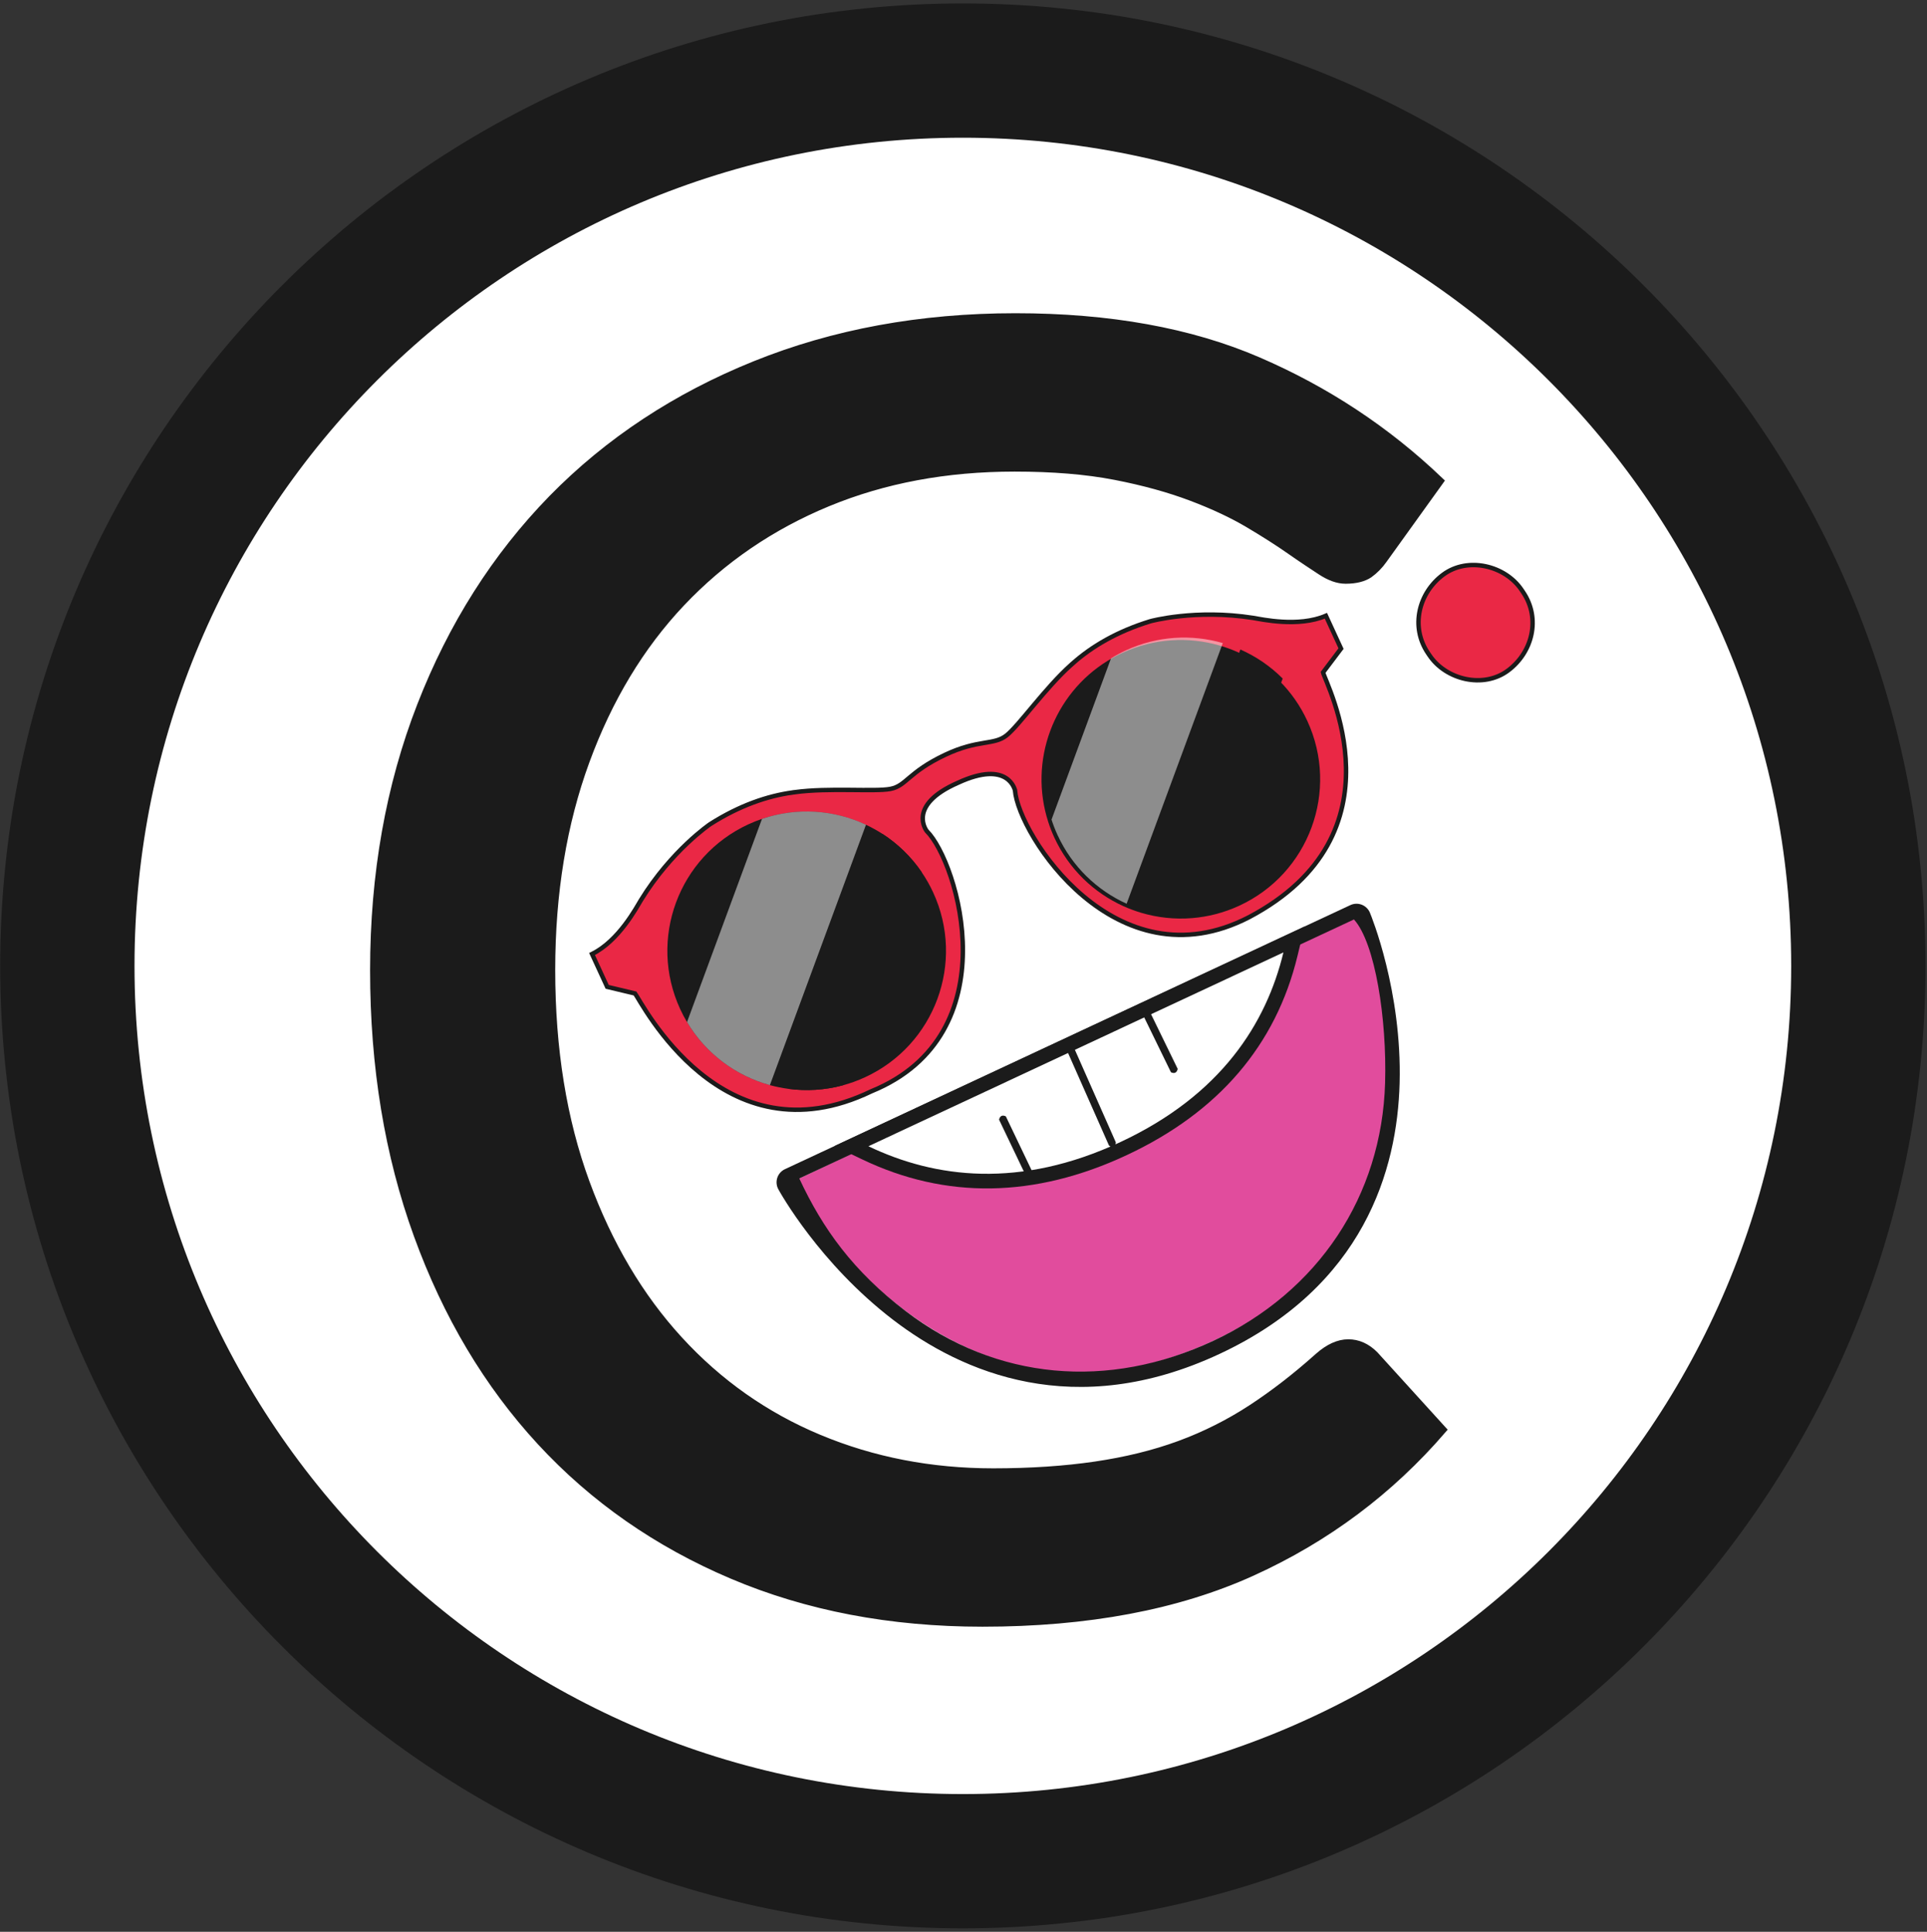
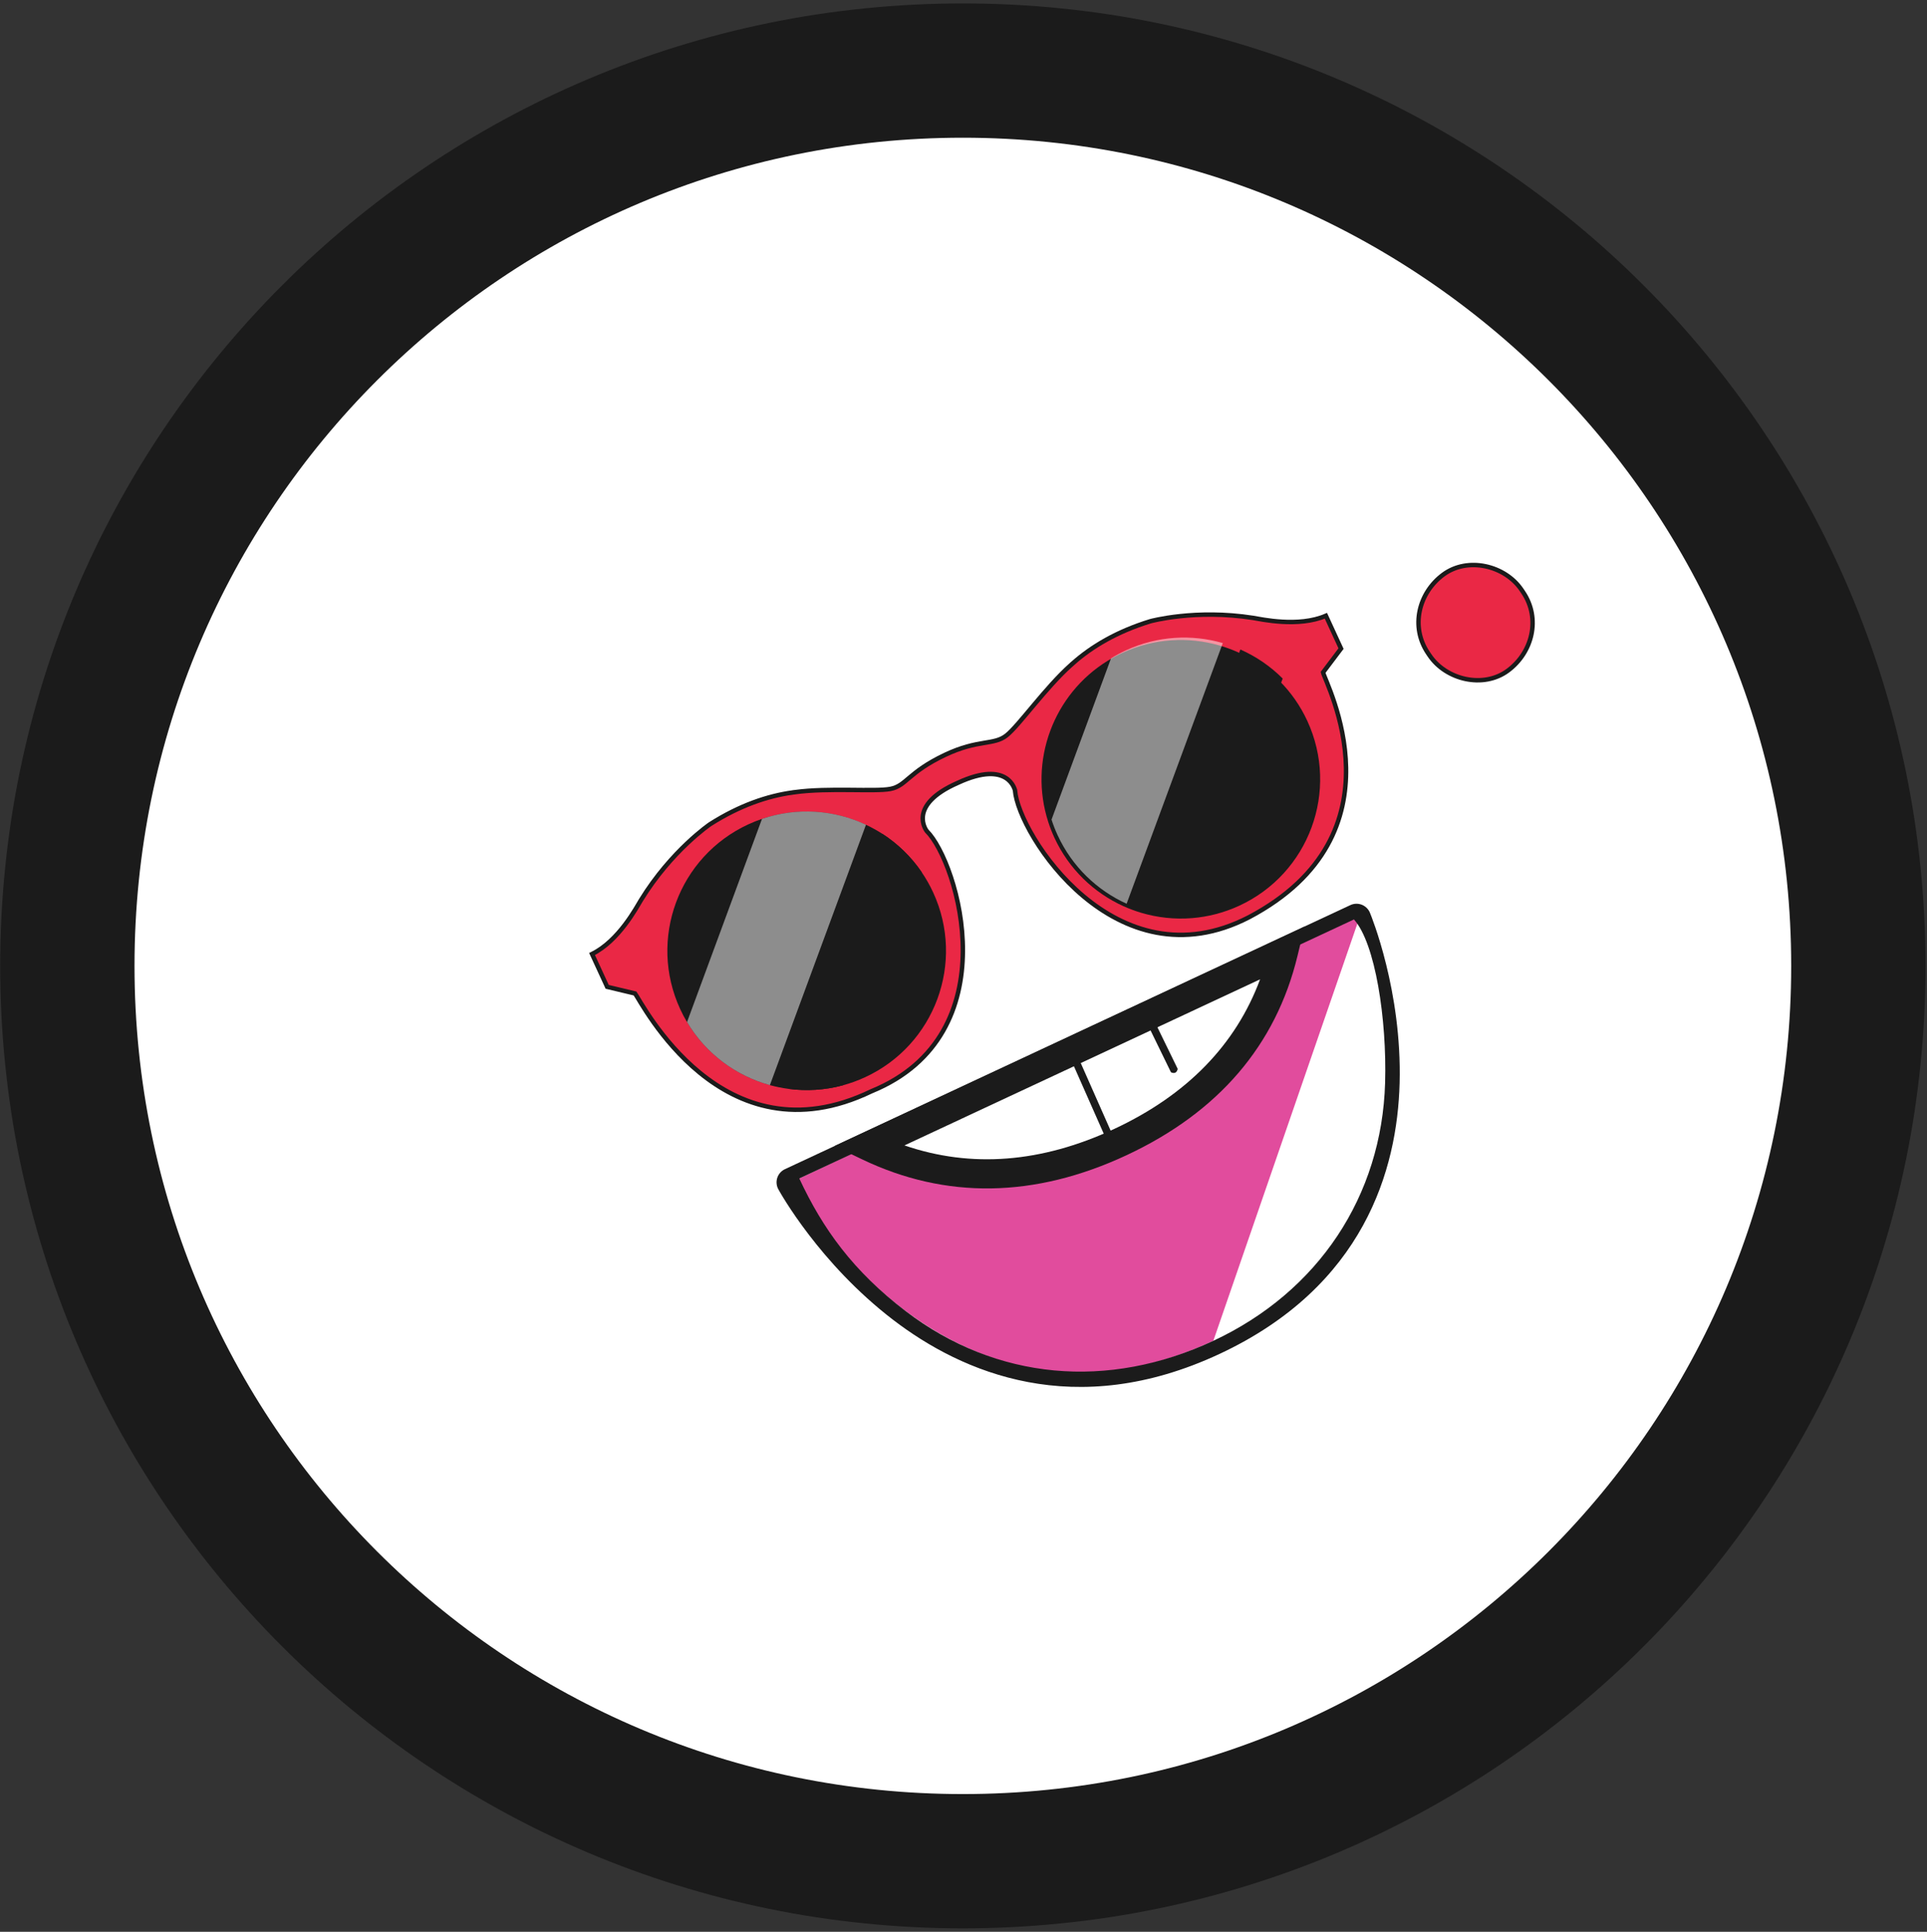
<svg xmlns="http://www.w3.org/2000/svg" width="372" height="373" viewBox="0 0 372 373" fill="none">
  <rect x="0" y="0" width="372" height="373" fill="#333333" stroke="none" />
  <path fill-rule="evenodd" clip-rule="evenodd" d="M185.874 13.625C281.351 13.625 358.749 91.023 358.749 186.5C358.749 281.976 281.351 359.374 185.874 359.374C90.398 359.374 13 281.976 13 186.5C13 91.023 90.398 13.625 185.874 13.625Z" fill="white" stroke="#1B1B1B" stroke-width="25.931" stroke-miterlimit="22.926" />
-   <path d="M260.284 259.455C262.116 259.455 263.777 260.199 265.267 261.689L278.326 276.065C268.245 287.749 256.045 296.914 241.669 303.443C227.293 309.973 209.938 313.237 189.662 313.237C171.906 313.237 155.812 310.145 141.378 304.016C126.944 297.887 114.63 289.296 104.435 278.242C94.239 267.187 86.335 253.899 80.722 238.434C75.109 222.97 72.303 205.959 72.303 187.344C72.303 168.787 75.338 151.775 81.352 136.311C87.367 120.846 95.786 107.558 106.669 96.389C117.551 85.278 130.61 76.686 145.788 70.558C160.966 64.429 177.691 61.336 196.02 61.336C214.119 61.336 229.755 64.143 242.872 69.813C255.988 75.484 267.615 83.158 277.81 92.895L266.985 107.959C266.183 109.105 265.267 110.021 264.236 110.766C263.205 111.453 261.716 111.854 259.768 111.854C258.279 111.854 256.732 111.281 255.071 110.193C253.41 109.105 251.406 107.787 249.115 106.183C246.824 104.58 244.132 102.861 241.039 101.029C237.946 99.196 234.28 97.478 230.042 95.874C225.803 94.27 220.877 92.895 215.264 91.807C209.651 90.719 203.179 90.203 195.848 90.203C182.674 90.203 170.646 92.437 159.706 96.962C148.767 101.487 139.316 107.959 131.412 116.321C123.508 124.684 117.379 134.879 112.969 146.907C108.559 158.935 106.325 172.395 106.325 187.287C106.325 202.637 108.559 216.326 112.969 228.354C117.379 240.382 123.393 250.52 131.011 258.825C138.629 267.13 147.621 273.488 158.045 277.841C168.47 282.193 179.696 284.37 191.724 284.37C199.055 284.37 205.642 283.912 211.484 283.053C217.326 282.193 222.768 280.876 227.751 279.043C232.734 277.211 237.373 274.862 241.669 272.056C245.965 269.249 250.26 265.927 254.613 262.032C256.56 260.314 258.451 259.455 260.284 259.455Z" fill="#1B1B1B" stroke="#1B1B1B" stroke-width="1.714" stroke-miterlimit="22.926" />
  <path d="M278.605 110.955C273.854 114.476 272.241 121.021 275.656 126.089L275.961 126.541C279.148 131.271 286.359 132.999 291.095 129.49C295.845 125.97 297.459 119.425 294.043 114.357L293.739 113.904C290.552 109.175 283.34 107.446 278.605 110.955Z" fill="#EA2845" stroke="#1B1B1B" stroke-width="0.857" stroke-miterlimit="22.926" />
-   <path d="M262.727 176.34L152.717 228.289C152.717 228.289 182.65 282.985 234.229 258.892C285.807 234.799 262.727 176.34 262.727 176.34Z" fill="#E14C9D" />
+   <path d="M262.727 176.34L152.717 228.289C152.717 228.289 182.65 282.985 234.229 258.892Z" fill="#E14C9D" />
  <path d="M216.298 220.514C235.74 211.432 244.452 197.604 247.761 183.898L167.643 221.323C180.49 227.481 196.856 229.595 216.298 220.514Z" fill="white" />
  <path d="M217.478 223.054C199.762 231.33 182.586 231.598 166.426 223.852L161.088 221.292L251.846 178.898L250.479 184.559C246.311 201.821 235.208 214.773 217.478 223.054ZM174.604 221.163C187.493 225.59 201.089 224.526 215.107 217.978C229.123 211.431 238.567 201.732 243.253 189.096L174.604 221.163Z" fill="#1B1B1B" />
  <path d="M235.411 261.43C207.495 274.47 185.75 265.049 172.425 254.85C158.187 243.953 150.573 230.213 150.256 229.634C149.884 228.955 149.811 228.153 150.051 227.417C150.292 226.682 150.827 226.078 151.528 225.751L260.683 174.763C261.375 174.44 262.169 174.413 262.881 174.689C263.593 174.965 264.162 175.52 264.455 176.225C264.709 176.835 270.663 191.356 270.19 209.137C269.746 225.789 263.352 248.379 235.411 261.43ZM154.3 227.548C158.854 237.313 164.719 245.455 174.871 253.186C192.427 266.554 213.912 268.38 234.226 258.892C254.519 249.412 266.75 230.923 267.388 209.087C267.746 196.82 265.488 182.068 261.375 177.533L154.3 227.548Z" fill="#1B1B1B" />
-   <path d="M216.298 220.514C235.74 211.432 244.452 197.604 247.761 183.898L167.643 221.323C180.49 227.481 196.856 229.595 216.298 220.514Z" fill="white" />
  <path fill-rule="evenodd" clip-rule="evenodd" d="M220.486 195.623L221.795 194.984L227.353 206.392C227.151 207.308 226.524 207.276 226.044 207.031L220.486 195.623Z" fill="#1B1B1B" />
-   <path fill-rule="evenodd" clip-rule="evenodd" d="M199.65 227.012L198.337 227.64L192.865 216.19C193.074 215.276 193.701 215.313 194.179 215.562L199.65 227.012Z" fill="#1B1B1B" />
  <path fill-rule="evenodd" clip-rule="evenodd" d="M205.508 201.788L206.83 201.18L215.396 220.551C215.362 221.916 214.657 221.682 214.073 221.16L205.508 201.788Z" fill="#1B1B1B" />
  <path d="M241.919 119.311C230.761 117.557 222.089 119.947 222.089 119.947C215.616 121.933 210.75 124.837 207.086 128.093C207.105 128.061 206.847 128.304 206.782 128.364C201.834 132.766 196.707 140.09 194.301 142.001C191.847 143.951 188.854 142.713 182.451 145.747C175.321 149.124 174.982 151.725 171.905 152.326C168.89 152.915 159.991 152.057 153.43 152.961C153.345 152.971 152.989 153.008 153.027 153.015C148.171 153.688 142.802 155.502 137.089 159.134C137.089 159.134 129.639 164.177 123.728 173.8C122.887 175.17 119.491 181.644 114.291 184.204L117.215 190.546L122.592 191.83C123.868 193.532 139.412 224.618 168.227 210.709C195.004 199.774 184.951 166.489 178.915 160.471C178.912 160.466 174.929 155.52 184.938 151.143C194.735 146.611 195.94 152.616 195.943 152.621C196.599 161.119 215.381 190.379 241.086 177.119C271.553 161.041 255.878 131.909 255.412 129.833L258.882 125.234L255.958 118.892C250.634 121.183 243.506 119.562 241.919 119.311Z" fill="#EA2845" stroke="#1B1B1B" stroke-width="0.857" stroke-miterlimit="22.926" />
  <path d="M180.146 172.324C186.364 185.812 180.476 201.787 166.989 208.005C165.586 208.652 164.149 209.171 162.707 209.56C159.219 210.5 155.66 210.706 152.213 210.246C150.997 210.083 149.799 209.843 148.618 209.523C142.084 207.723 136.272 203.487 132.621 197.345C132.143 196.541 131.706 195.708 131.306 194.841C125.088 181.354 130.986 165.383 144.473 159.165C145.333 158.769 146.206 158.42 147.092 158.118C153.854 155.812 161.034 156.369 167.164 159.247C168.268 159.763 169.335 160.358 170.372 161.021C173.285 162.913 175.86 165.388 177.902 168.368C178.747 169.601 179.499 170.921 180.146 172.324Z" fill="#1B1B1B" />
  <path d="M252.375 139.206C258.593 152.693 252.705 168.668 239.219 174.886C236.257 176.252 233.175 177.031 230.107 177.277C226.757 177.548 223.411 177.174 220.251 176.234C219.089 175.878 217.958 175.455 216.858 174.964C211.175 172.379 206.351 167.83 203.535 161.722C203.078 160.73 202.689 159.732 202.363 158.716C198.556 146.96 203.322 134.042 213.851 127.575C214.759 127.013 215.71 126.504 216.702 126.046C222.817 123.227 229.44 122.901 235.425 124.634C236.588 124.971 237.723 125.384 238.83 125.871C241.851 127.206 244.631 129.097 247.003 131.479C249.176 133.658 251.013 136.251 252.375 139.206Z" fill="#1B1B1B" />
  <path d="M167.173 159.247L164.088 167.612L148.626 209.523C142.092 207.723 136.28 203.487 132.629 197.345L139.487 178.758L147.1 158.118C153.862 155.812 161.043 156.369 167.173 159.247Z" fill="white" fill-opacity="0.5" />
  <path d="M177.905 168.366L162.709 209.559C159.221 210.499 155.662 210.704 152.215 210.244L168.297 166.646L170.374 161.02C173.287 162.911 175.862 165.386 177.905 168.366Z" fill="#1B1B1B" />
  <path d="M236.056 124.169L231.493 136.539L217.489 174.499C211.806 171.914 206.982 167.365 204.166 161.257C203.709 160.265 203.32 159.268 202.994 158.251L214.482 127.11C215.391 126.549 216.341 126.039 217.334 125.581C223.448 122.762 230.071 122.436 236.056 124.169Z" fill="white" fill-opacity="0.5" />
  <path d="M247.619 131.018L245.523 136.699L230.723 176.817C227.373 177.087 224.027 176.713 220.867 175.773L235.694 135.58L239.446 125.41C242.467 126.745 245.247 128.636 247.619 131.018Z" fill="#1B1B1B" />
</svg>